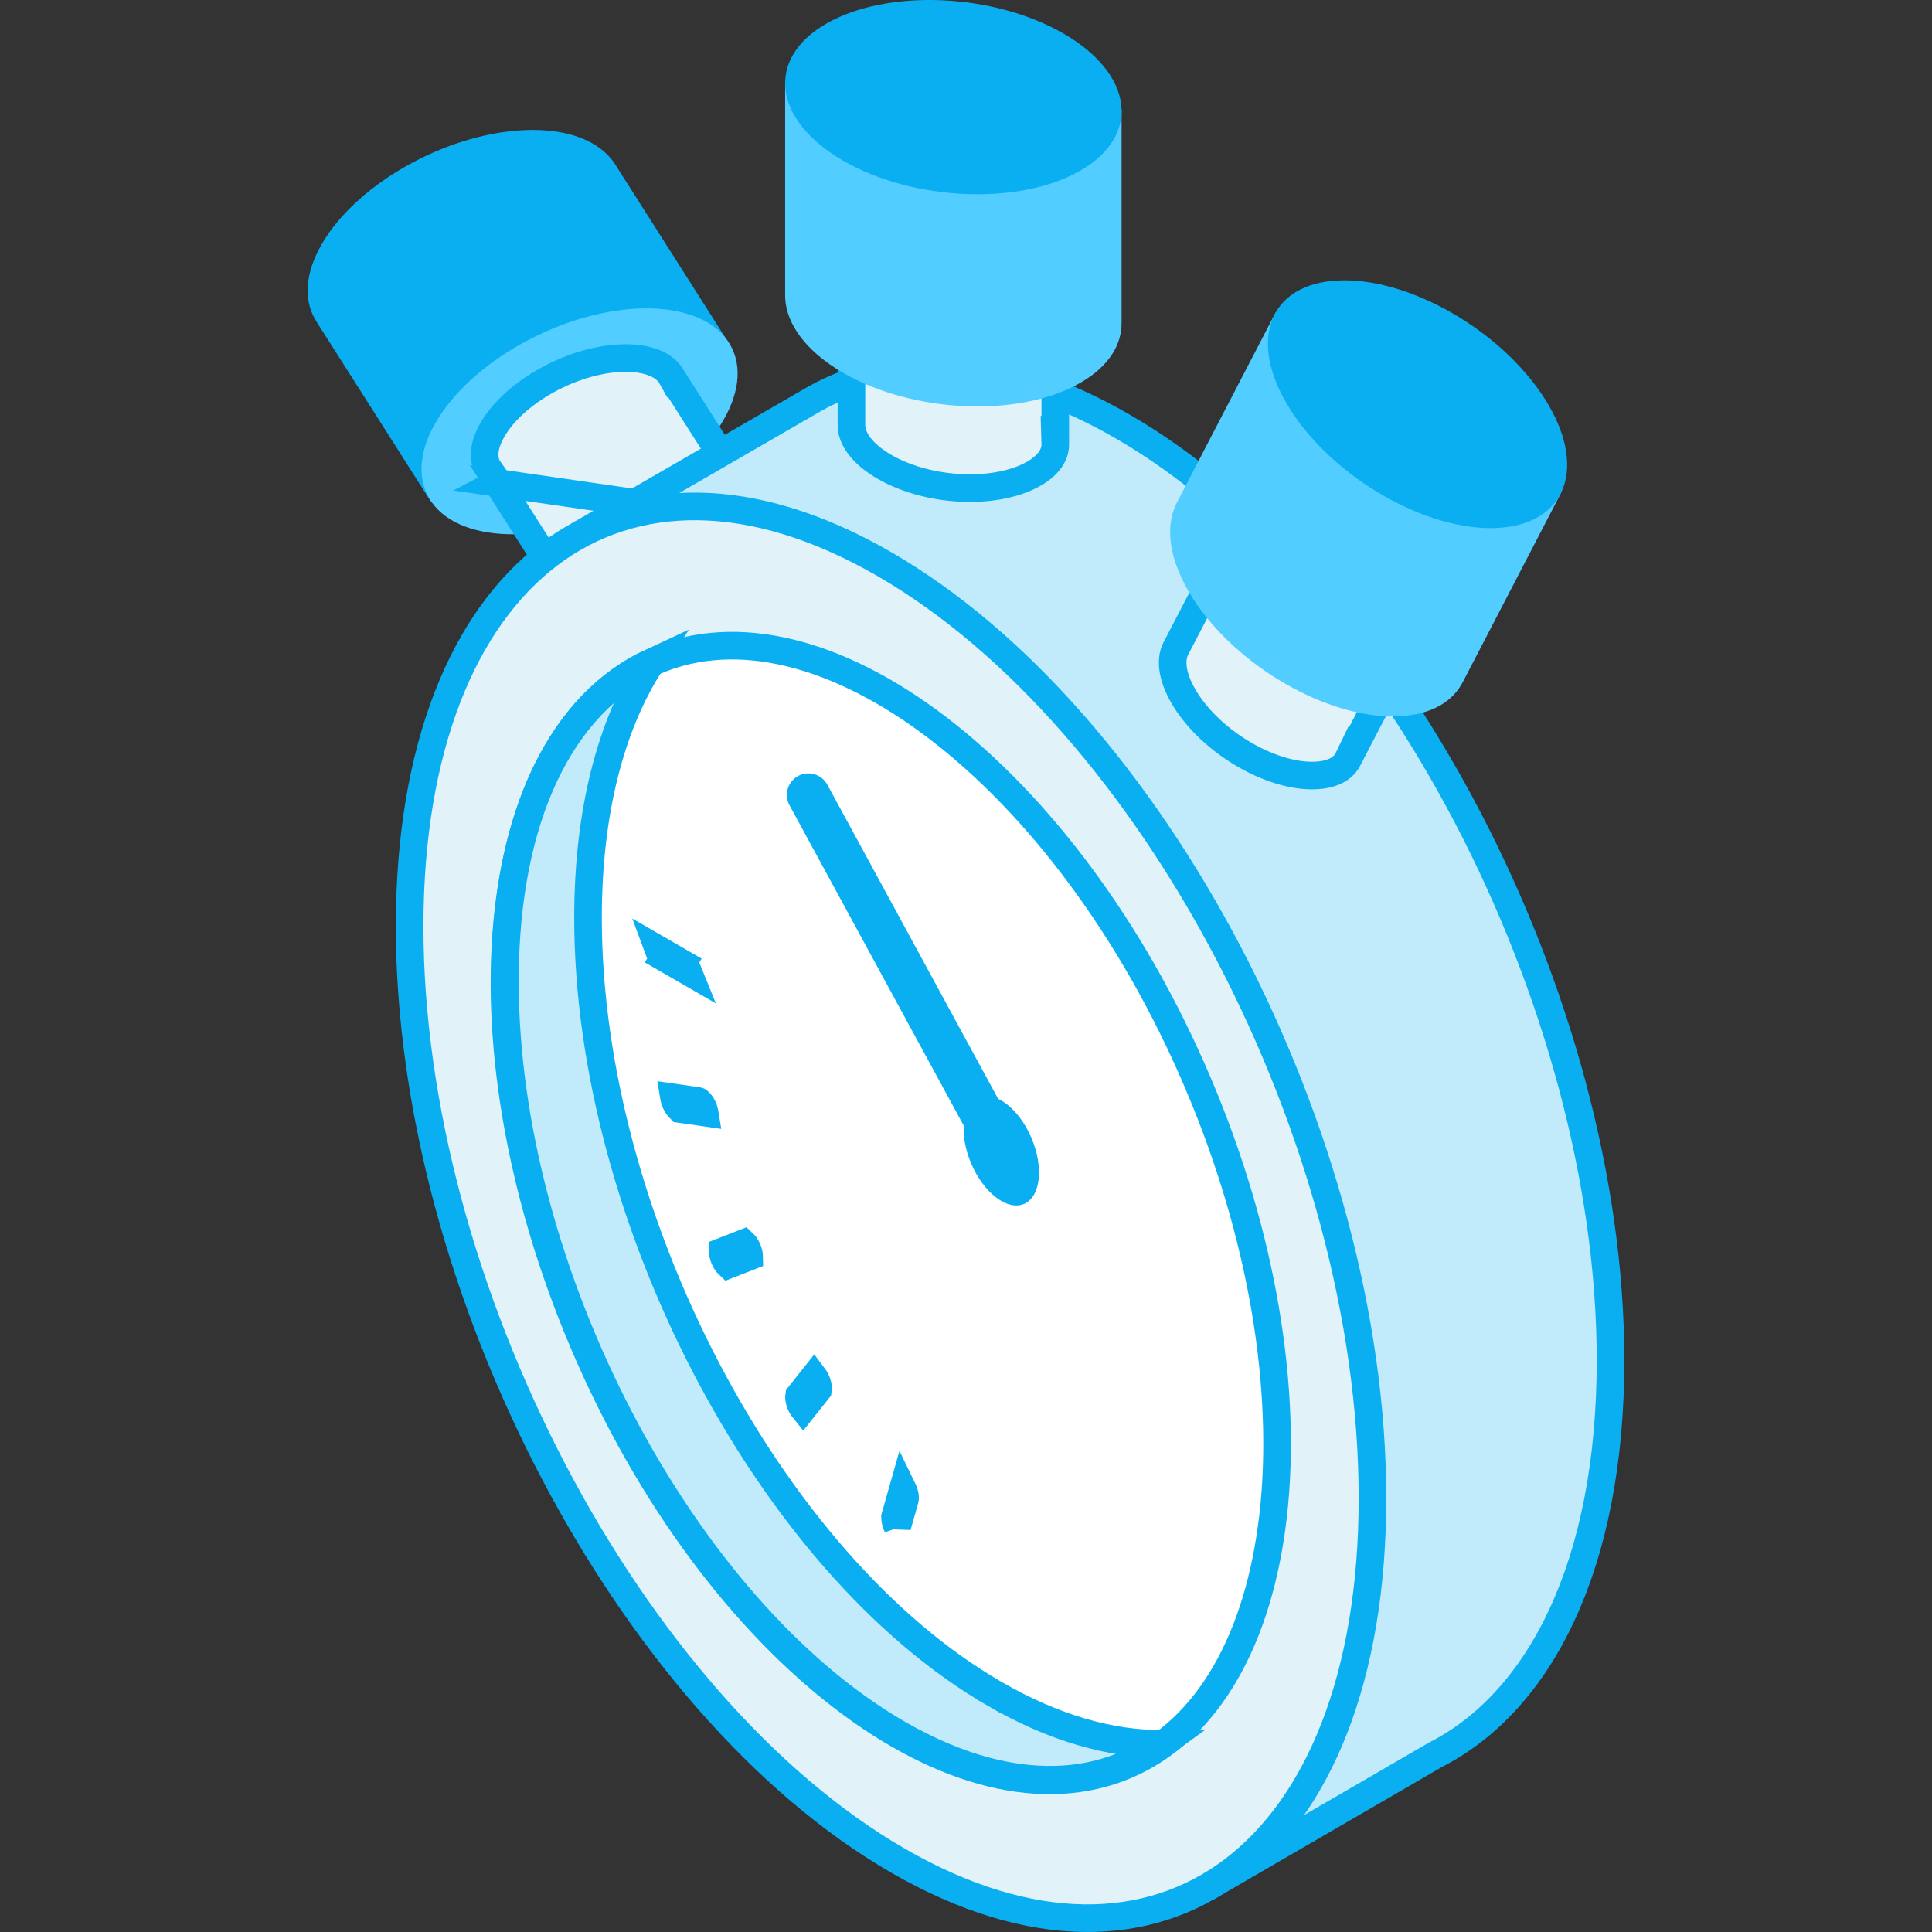
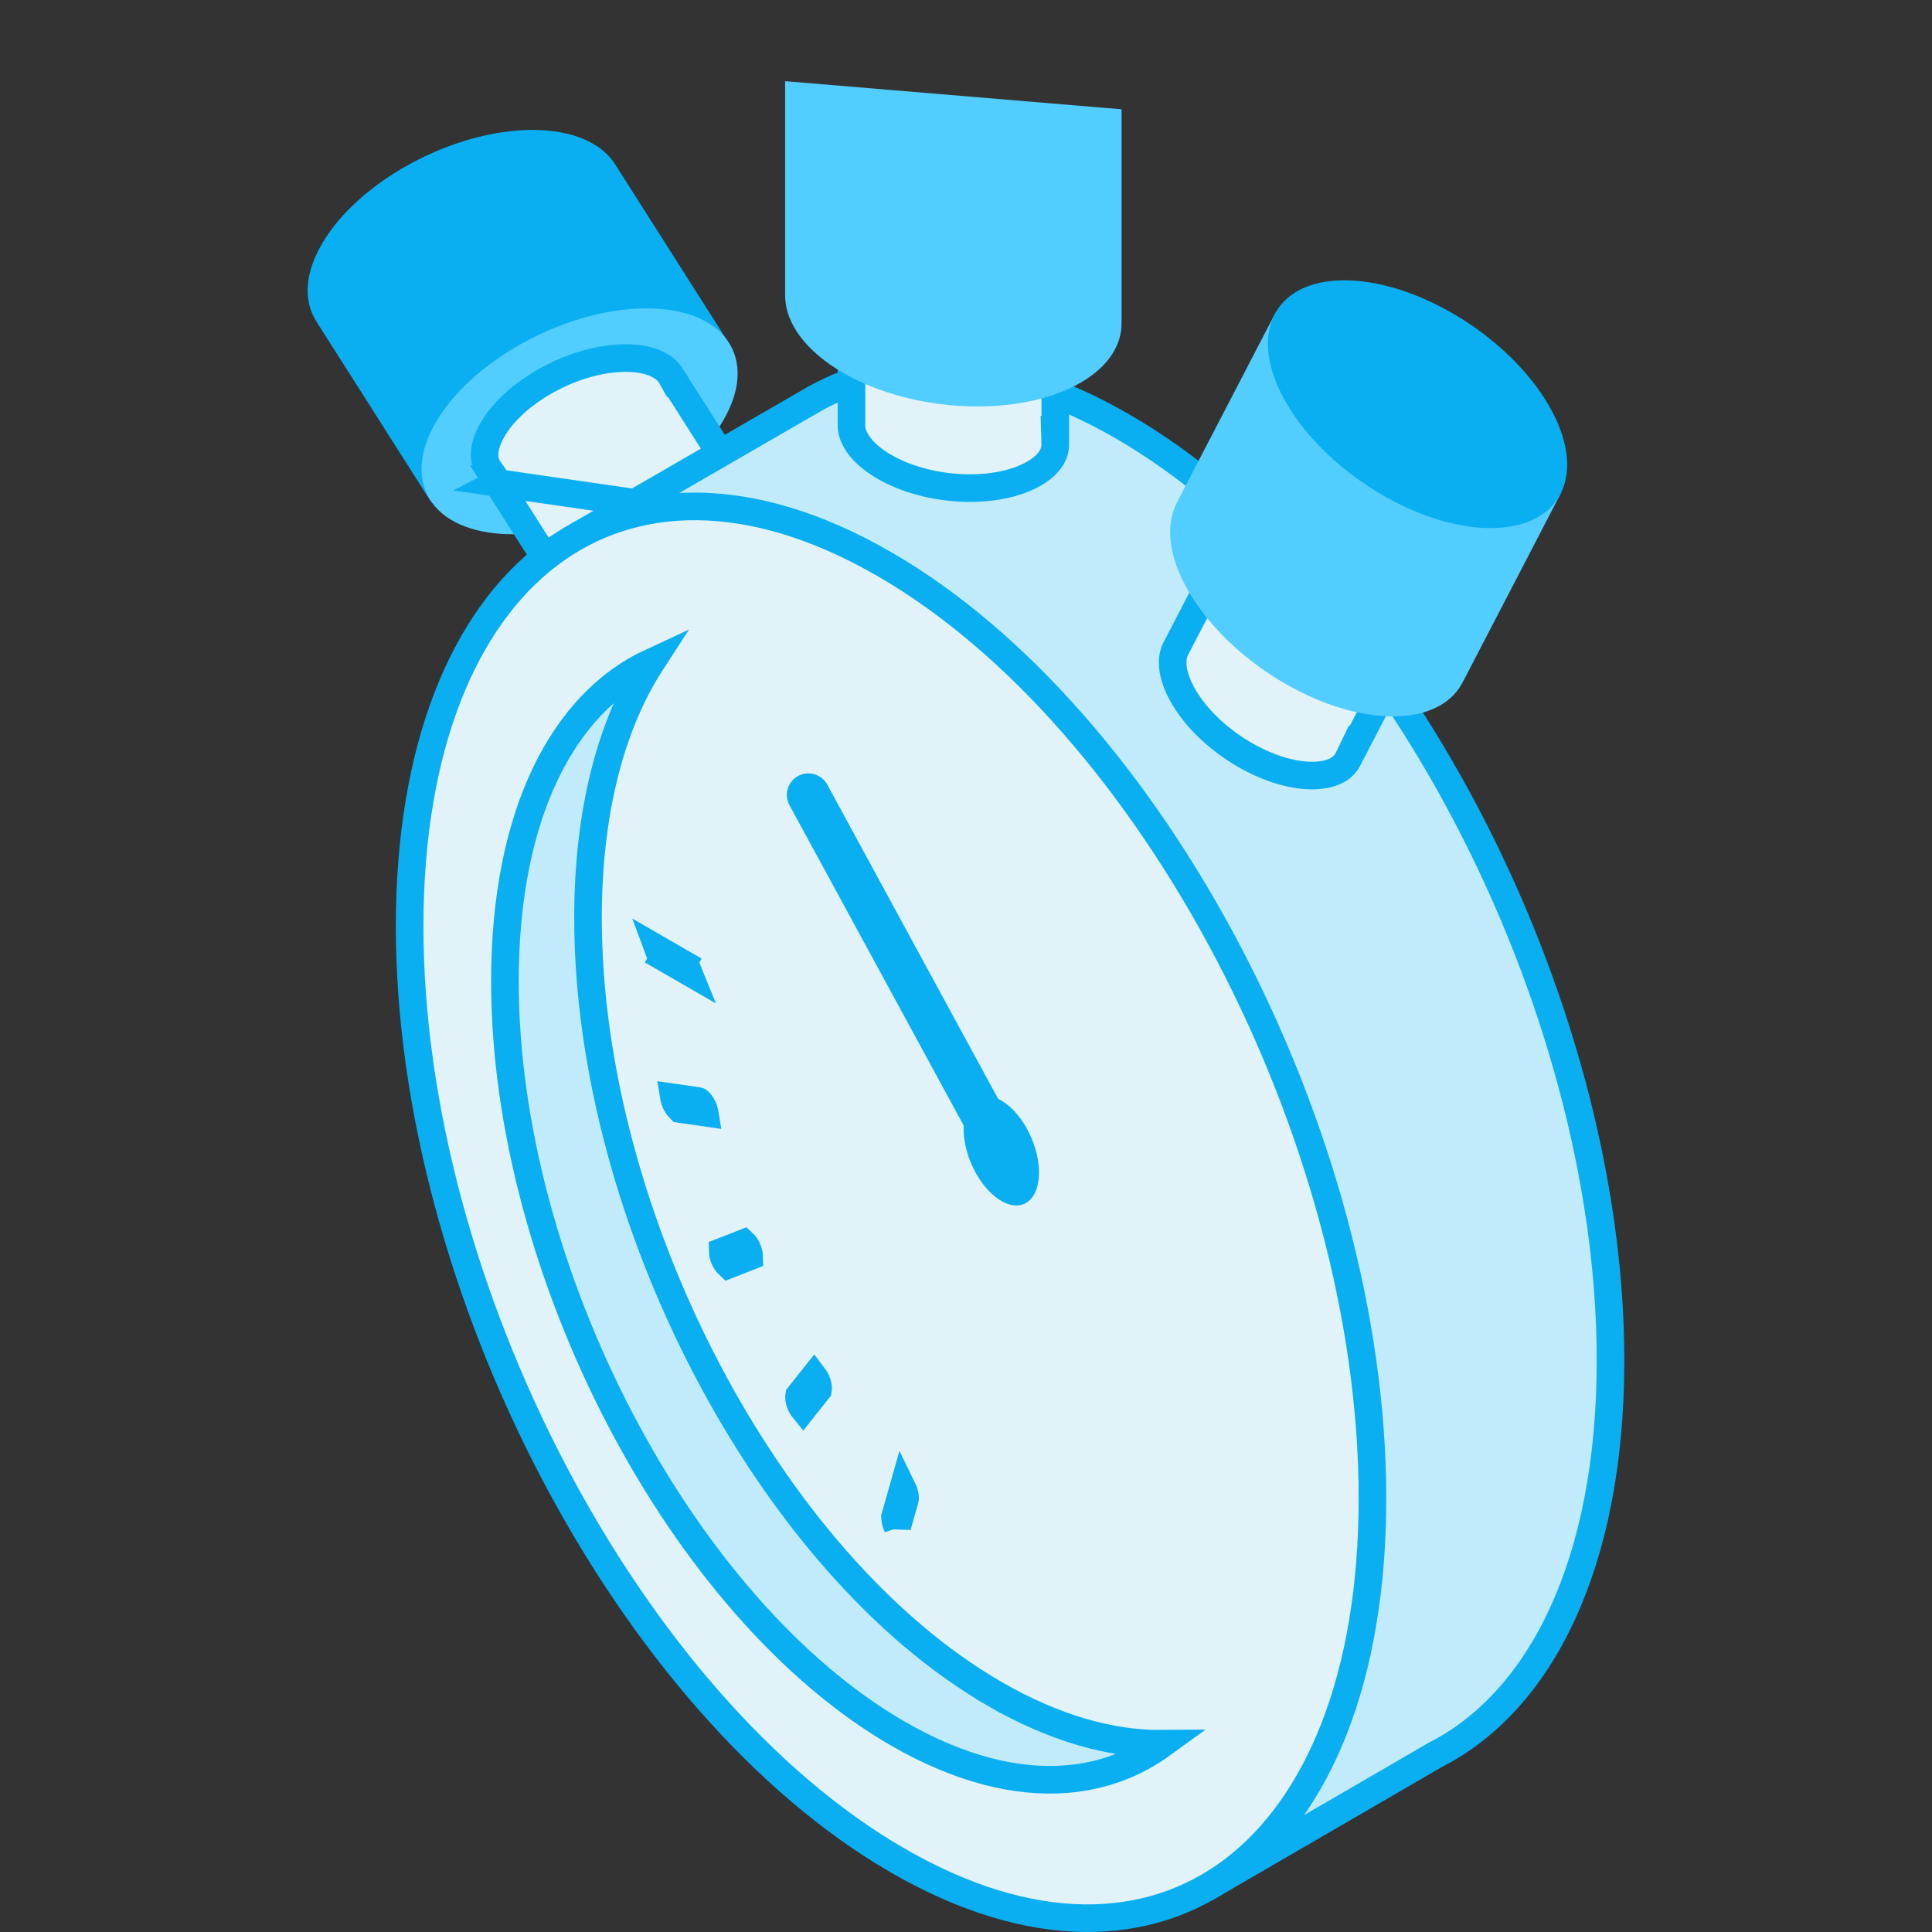
<svg xmlns="http://www.w3.org/2000/svg" width="70" height="70" viewBox="0 0 70 70" fill="none">
  <rect x="0" y="0" width="70" height="70" fill="#333333" stroke="none" />
  <g clip-path="url(#clip0_735_152591)">
    <path d="M15.62 18.186L11.492 11.694L11.493 11.693C11.028 11.006 11.013 10.073 11.559 9.027C12.736 6.771 16.07 4.84 19.006 4.714C20.567 4.648 21.701 5.105 22.244 5.887L22.245 5.887L26.453 12.505L15.62 18.186Z" fill="#0AAFF2" />
    <path d="M15.471 17.904C14.646 16.177 16.453 13.595 19.506 12.138C22.559 10.68 25.702 10.899 26.526 12.626C27.351 14.353 25.545 16.935 22.492 18.392C19.439 19.85 16.296 19.631 15.471 17.904Z" fill="#52CDFF" />
    <path d="M18.029 17.498L18.054 17.485L17.72 17.01C17.524 16.732 17.463 16.292 17.786 15.675C18.133 15.008 18.826 14.35 19.7 13.844C20.57 13.34 21.57 13.016 22.485 12.977L22.485 12.977C23.542 12.932 24.115 13.271 24.323 13.638L24.466 13.893H24.484L26.426 16.944L26.411 16.952L26.731 17.424C26.918 17.7 26.974 18.136 26.656 18.746L18.029 17.498ZM18.029 17.498L20.15 20.834L20.161 20.851C20.396 21.189 20.967 21.485 21.956 21.443L21.956 21.443C22.871 21.404 23.872 21.08 24.741 20.577C25.615 20.07 26.308 19.412 26.656 18.746L18.029 17.498Z" fill="#E1F2F9" stroke="#0AAFF2" />
    <path d="M51.995 63.587L52.006 63.58L52.018 63.574C55.808 61.637 58.352 56.683 58.352 49.292C58.352 42.781 56.37 35.719 53.153 29.574C49.935 23.424 45.507 18.242 40.659 15.443C36.331 12.944 32.47 12.804 29.536 14.438L21.345 19.173L44.142 68.146L51.995 63.587Z" fill="#C1EBFB" stroke="#0AAFF2" />
    <path d="M32.034 20.434C27.199 17.642 22.94 17.782 19.899 20.082C16.826 22.405 14.842 27.041 14.842 33.565C14.842 40.077 16.824 47.138 20.04 53.283C23.259 59.433 27.687 64.615 32.534 67.414C37.37 70.206 41.629 70.065 44.67 67.766C47.743 65.443 49.727 60.806 49.727 54.283C49.727 47.771 47.745 40.71 44.528 34.564C41.31 28.415 36.882 23.232 32.034 20.434Z" fill="#E1F2F9" stroke="#0AAFF2" />
-     <path d="M23.749 23.943C20.791 25.204 18.925 28.509 18.417 33.023C17.911 37.519 18.775 43.1 21.156 48.688C23.537 54.275 26.965 58.764 30.558 61.513C34.165 64.273 37.841 65.217 40.8 63.956C43.758 62.695 45.624 59.39 46.132 54.877C46.638 50.381 45.774 44.799 43.393 39.212C41.012 33.625 37.584 29.136 33.991 26.386C30.384 23.626 26.708 22.683 23.749 23.943Z" fill="white" stroke="#0AAFF2" />
    <path d="M32.511 55.298L32.788 54.322C32.788 54.322 32.788 54.322 32.788 54.322C32.795 54.296 32.802 54.211 32.762 54.085C32.748 54.041 32.732 54 32.713 53.961L32.436 54.937L32.511 55.298ZM32.511 55.298C32.492 55.259 32.475 55.218 32.462 55.174C32.422 55.048 32.428 54.963 32.436 54.937L32.511 55.298ZM24.424 39.783L24.424 39.783C24.451 39.906 24.509 40.023 24.574 40.105C24.606 40.146 24.634 40.17 24.651 40.181C24.652 40.182 24.653 40.183 24.654 40.184L25.529 40.31C25.528 40.304 25.527 40.298 25.526 40.292C25.499 40.169 25.442 40.052 25.376 39.97C25.344 39.93 25.317 39.906 25.299 39.894C25.298 39.893 25.297 39.892 25.296 39.892L24.421 39.766C24.422 39.772 24.423 39.777 24.424 39.783ZM24.633 40.181L24.634 40.181L24.633 40.181ZM25.317 39.895L25.317 39.895L25.317 39.895ZM26.191 25.702C26.191 25.702 26.191 25.702 26.191 25.703L26.191 25.702ZM24.738 34.914L24.988 34.481L24.738 34.914L23.848 34.4C23.859 34.43 23.873 34.461 23.888 34.491C23.95 34.609 24.017 34.67 24.047 34.687L23.797 35.12L24.047 34.687L24.938 35.201C24.926 35.171 24.913 35.141 24.897 35.111C24.835 34.993 24.768 34.932 24.738 34.914ZM28.952 50.571C28.949 50.589 28.946 50.621 28.951 50.668C28.963 50.769 29.004 50.891 29.073 50.999C29.082 51.012 29.09 51.024 29.099 51.035L29.64 50.354C29.643 50.337 29.645 50.304 29.64 50.257C29.629 50.157 29.588 50.034 29.518 49.926C29.51 49.913 29.502 49.901 29.493 49.889L28.952 50.571ZM28.954 50.56C28.954 50.56 28.954 50.56 28.954 50.561L28.954 50.56ZM28.957 51.214L28.957 51.214C28.957 51.214 28.957 51.214 28.957 51.214L28.957 51.214ZM26.935 45.046L26.185 45.339C26.186 45.398 26.199 45.486 26.242 45.589C26.289 45.702 26.348 45.78 26.394 45.823L27.144 45.53C27.143 45.471 27.13 45.383 27.087 45.28C27.04 45.167 26.981 45.089 26.935 45.046ZM27.138 27.878C27.138 27.878 27.138 27.878 27.138 27.878L27.138 27.878Z" fill="white" stroke="#0AAFF2" />
    <path d="M36.287 42.448C36.422 42.448 36.555 42.413 36.673 42.346C36.79 42.279 36.888 42.183 36.957 42.066C37.026 41.95 37.064 41.818 37.066 41.683C37.069 41.548 37.036 41.414 36.971 41.296L29.974 28.428C29.925 28.338 29.858 28.259 29.779 28.194C29.699 28.13 29.608 28.082 29.51 28.053C29.411 28.024 29.308 28.015 29.207 28.025C29.105 28.036 29.006 28.067 28.916 28.116C28.826 28.165 28.747 28.231 28.683 28.31C28.618 28.39 28.57 28.482 28.541 28.58C28.512 28.678 28.503 28.781 28.513 28.883C28.524 28.985 28.555 29.083 28.604 29.173L35.602 42.041C35.669 42.164 35.768 42.267 35.889 42.339C36.009 42.41 36.147 42.448 36.287 42.448Z" fill="#0AAFF2" />
    <path d="M35.188 42.157C34.734 41.092 34.855 40.021 35.457 39.764C36.06 39.507 36.916 40.163 37.37 41.227C37.824 42.292 37.703 43.364 37.101 43.621C36.498 43.877 35.642 43.222 35.188 42.157Z" fill="#0AAFF2" />
    <path d="M42.123 63.181C40.234 63.198 38.176 62.607 36.046 61.377L36.296 60.944L36.046 61.377C31.937 59.005 28.257 54.665 25.606 49.6C22.953 44.531 21.305 38.685 21.305 33.255C21.305 29.418 22.13 26.259 23.602 23.99C20.442 25.45 18.294 29.445 18.294 35.557C18.294 40.798 19.889 46.486 22.481 51.439C25.075 56.395 28.64 60.564 32.535 62.813C34.758 64.096 36.822 64.601 38.623 64.462C39.92 64.362 41.099 63.926 42.123 63.181Z" fill="#C1EBFB" stroke="#0AAFF2" />
    <path d="M38.234 16.086L38.219 15.571H38.234V10.222L30.85 9.605V15.436L30.851 15.453C30.868 15.865 31.191 16.421 32.048 16.916L32.048 16.916C32.841 17.374 33.859 17.638 34.863 17.679C35.872 17.721 36.81 17.537 37.461 17.161L37.461 17.161C38.056 16.818 38.243 16.42 38.234 16.086Z" fill="#E1F2F9" stroke="#0AAFF2" />
    <path d="M40.637 3.96V11.653L40.636 11.653C40.66 12.482 40.172 13.277 39.149 13.867C36.945 15.14 33.096 14.98 30.552 13.511C29.198 12.73 28.487 11.735 28.448 10.784L28.447 10.784V2.941L40.637 3.96Z" fill="#52CDFF" />
-     <path d="M29.934 0.859C32.138 -0.413 35.987 -0.254 38.532 1.215C41.076 2.684 41.353 4.907 39.149 6.179C36.945 7.451 33.096 7.292 30.552 5.823C28.007 4.354 27.731 2.131 29.934 0.859Z" fill="#0AAFF2" />
    <path d="M45.279 18.345L42.592 23.519L42.584 23.535C42.409 23.908 42.44 24.551 42.972 25.385C43.465 26.157 44.247 26.86 45.119 27.36C45.995 27.862 46.913 28.131 47.663 28.097C48.35 28.067 48.699 27.8 48.844 27.499L49.083 27.005L49.097 27.014L51.547 22.295L45.279 18.345Z" fill="#E1F2F9" stroke="#0AAFF2" />
    <path d="M56.566 17.845L53.021 24.672L53.02 24.671C52.659 25.419 51.86 25.899 50.68 25.952C48.138 26.066 44.796 24.15 43.215 21.674C42.373 20.356 42.2 19.146 42.605 18.284L42.603 18.283L46.218 11.323L56.566 17.845Z" fill="#52CDFF" />
    <path d="M48.497 10.161C51.039 10.048 54.382 11.963 55.963 14.439C57.544 16.916 56.765 19.015 54.223 19.129C51.681 19.243 48.339 17.327 46.757 14.851C45.176 12.374 45.955 10.274 48.497 10.161Z" fill="#0AAFF2" />
  </g>
  <defs>
    <clipPath id="clip0_735_152591">
      <rect width="70" height="70" fill="white" transform="matrix(-1 0 0 1 70 0)" />
    </clipPath>
  </defs>
</svg>